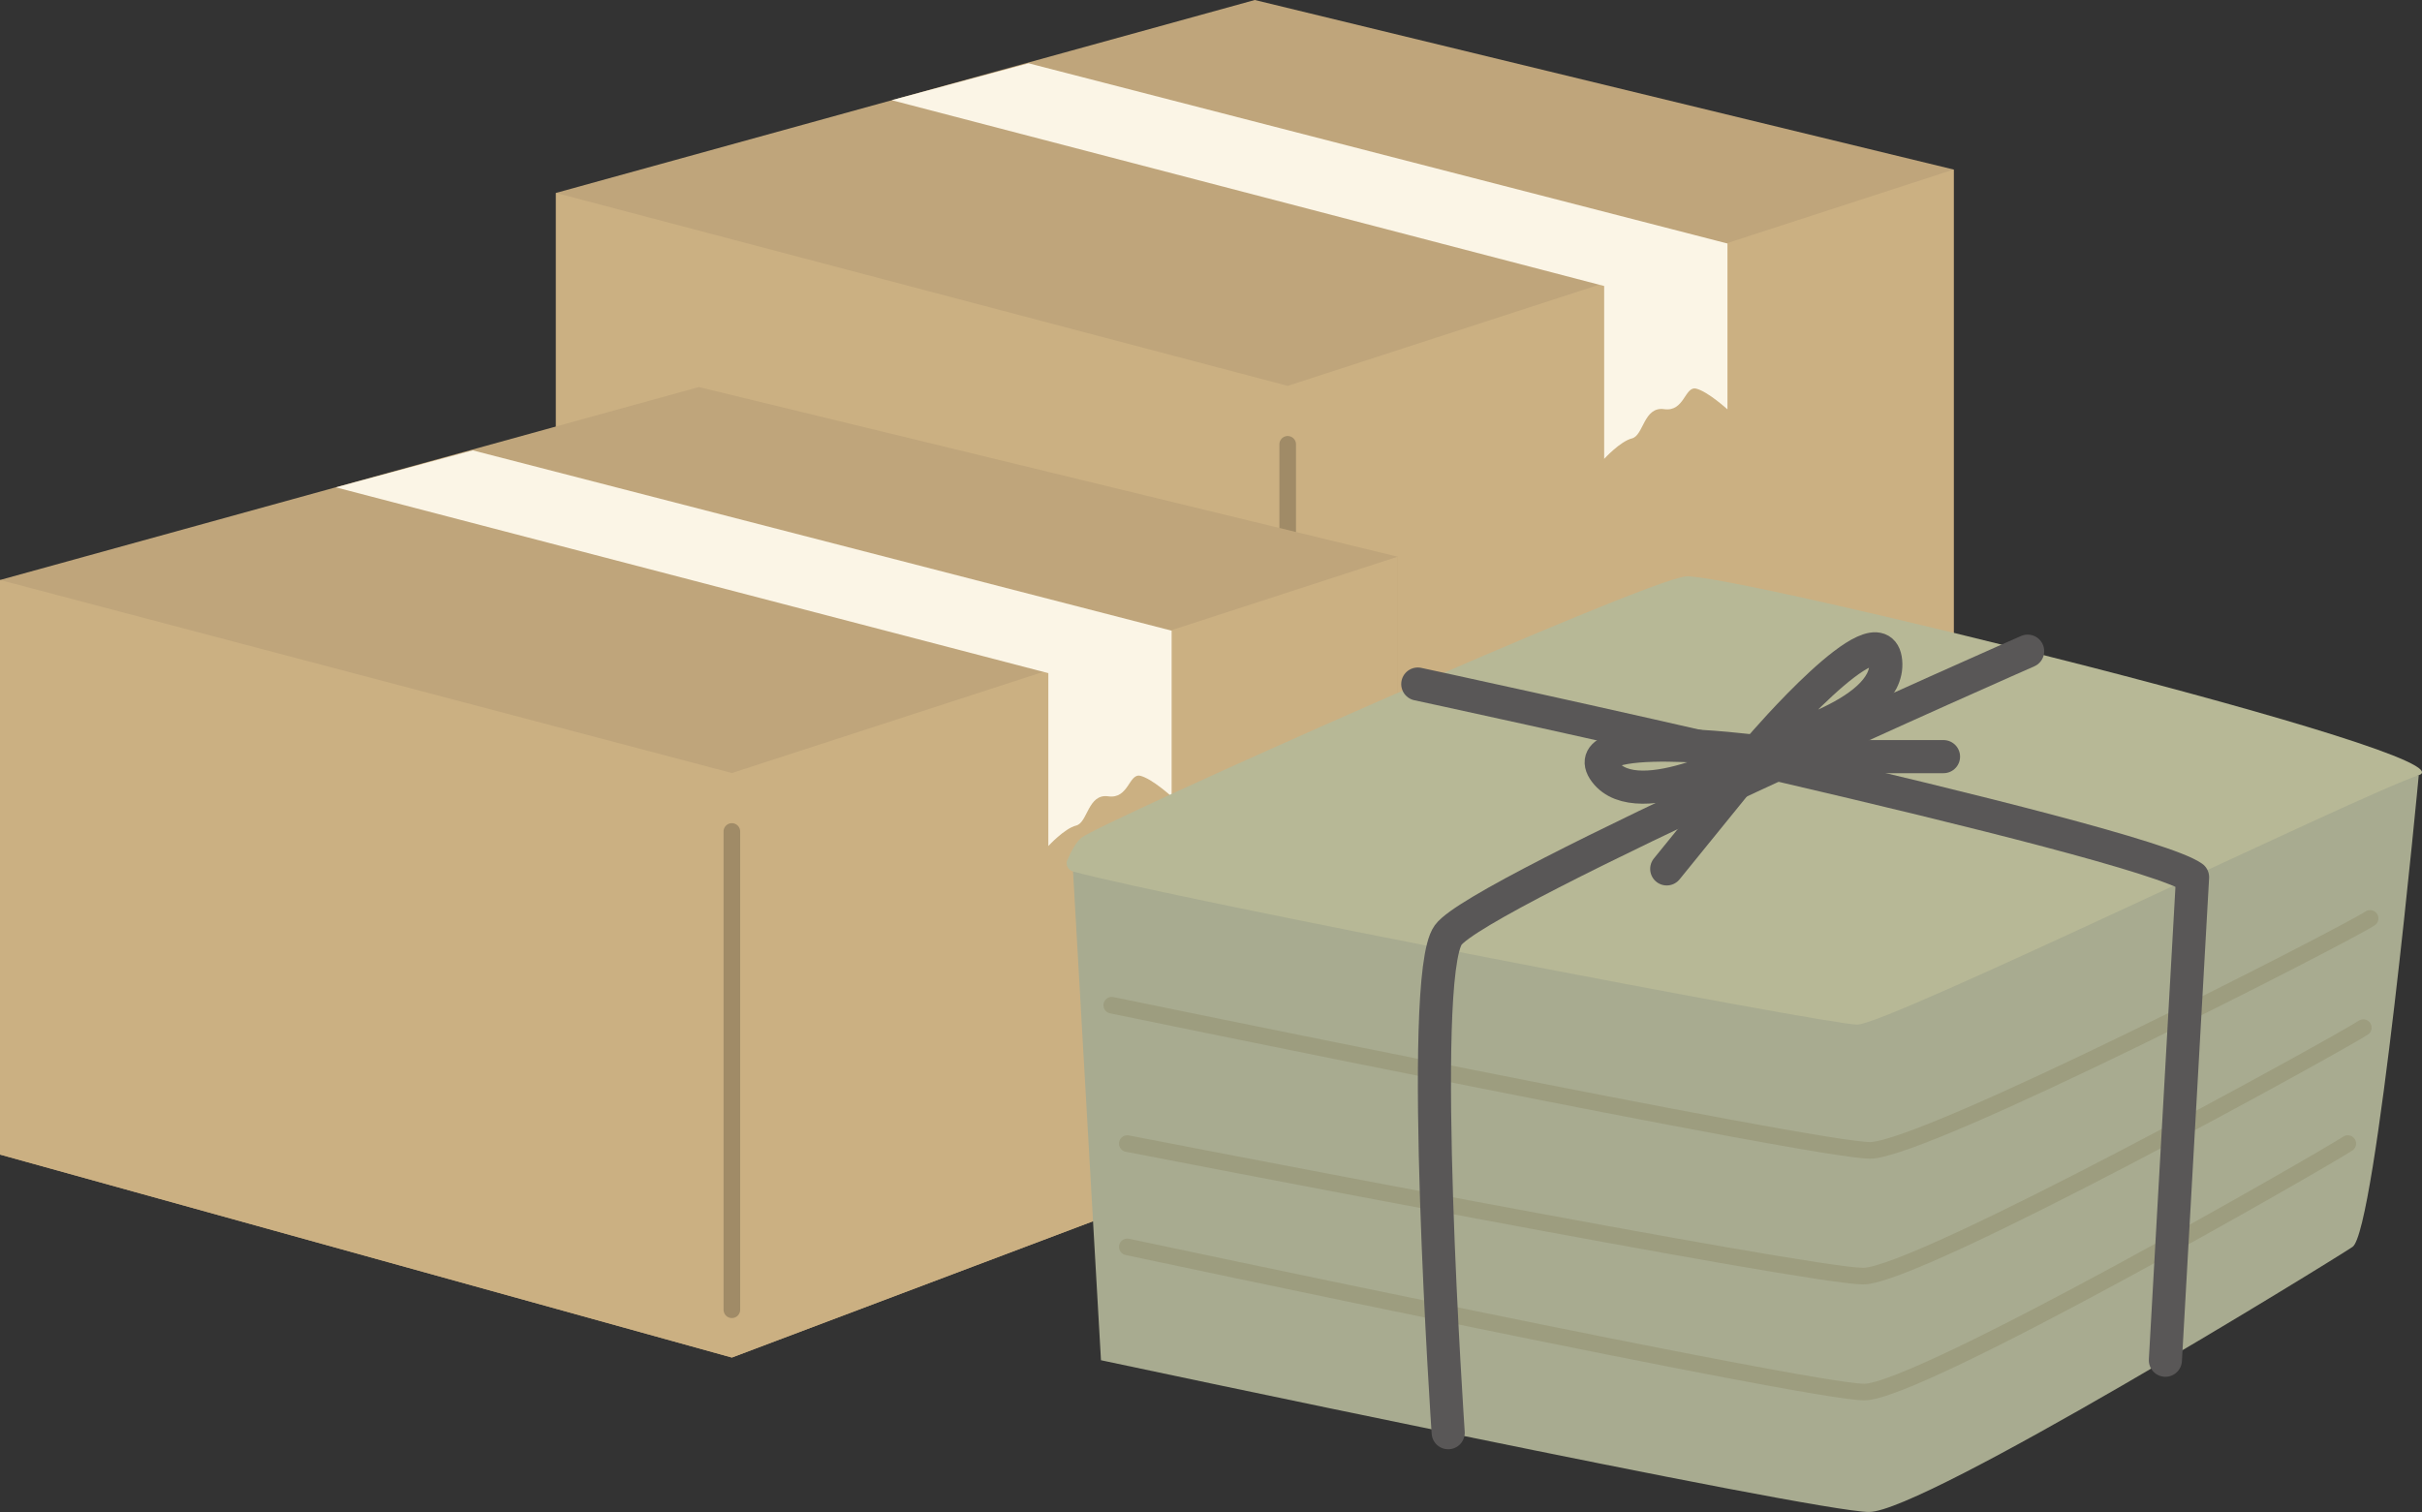
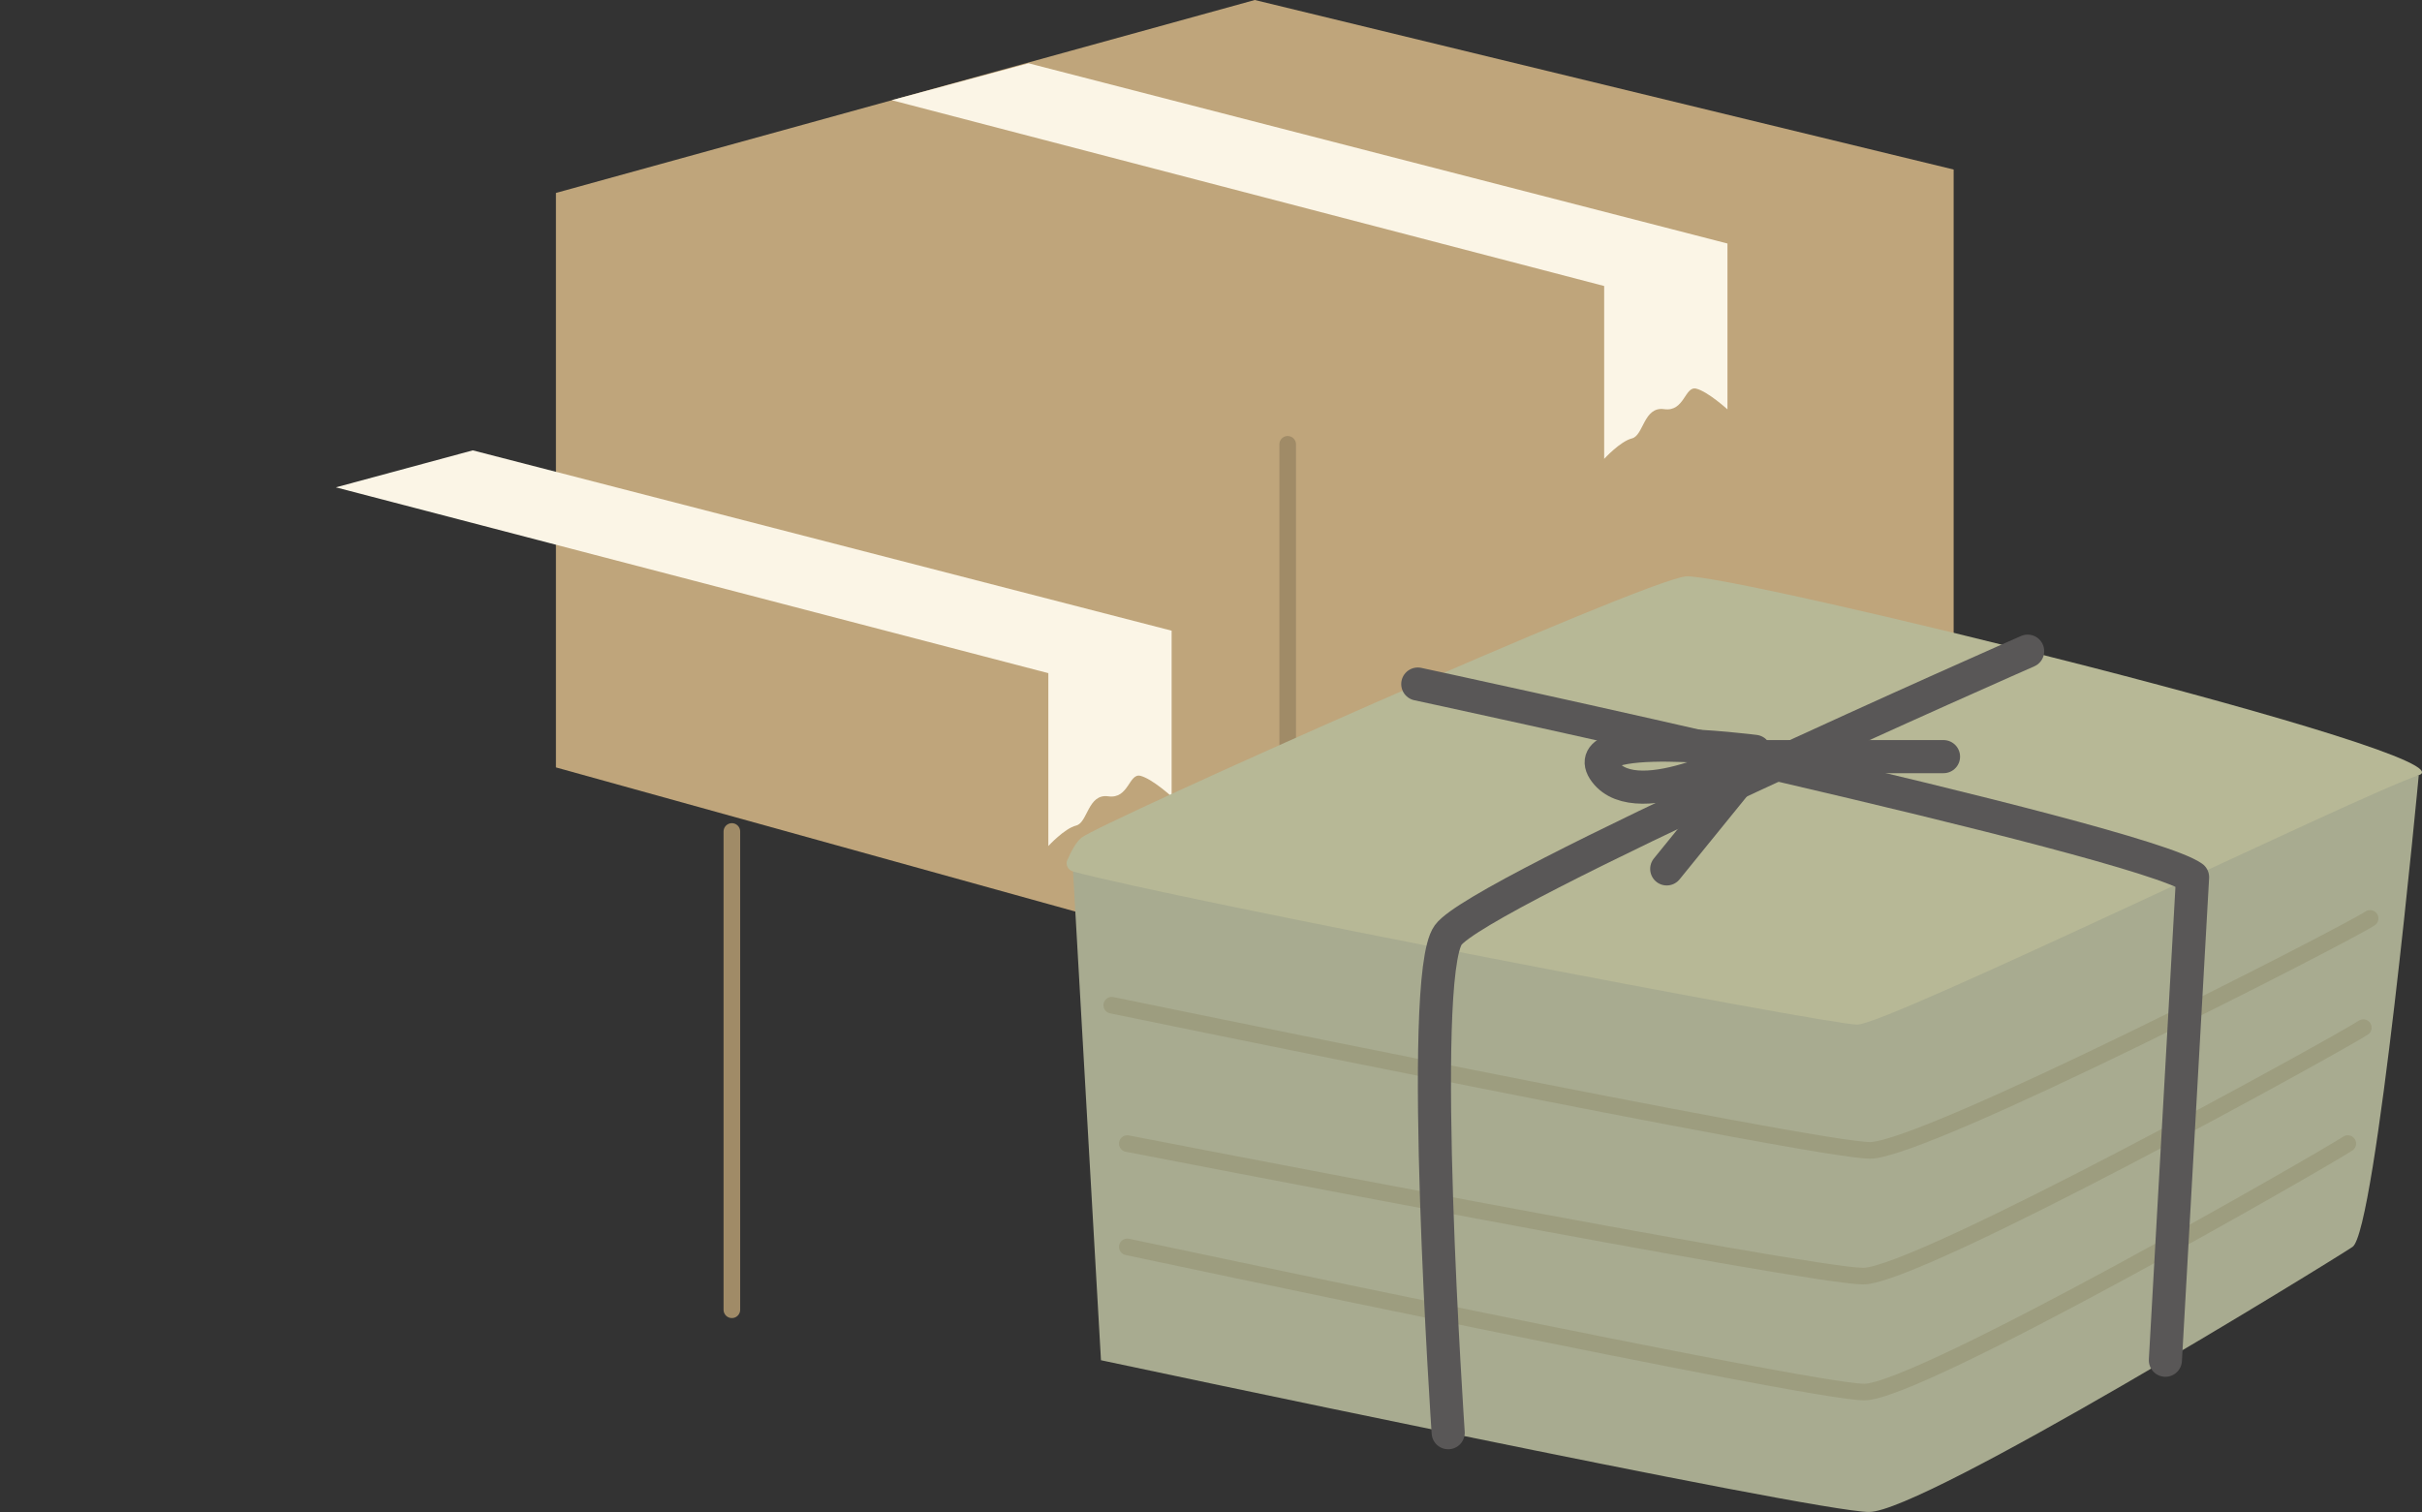
<svg xmlns="http://www.w3.org/2000/svg" id="_レイヤー_2" data-name="レイヤー 2" width="224.54" height="140.2" viewBox="0 0 224.54 140.2">
  <rect x="0" y="0" width="224.54" height="140.2" fill="#333333" stroke="none" />
  <defs>
    <style>
      .cls-1 {
        stroke: #595757;
        stroke-width: 3.07px;
      }

      .cls-1, .cls-2, .cls-3 {
        fill: none;
        stroke-linecap: round;
        stroke-linejoin: round;
      }

      .cls-4 {
        fill: #cbb082;
      }

      .cls-2 {
        stroke: #9d9d7f;
      }

      .cls-2, .cls-3 {
        stroke-width: 1.54px;
      }

      .cls-5 {
        fill: #fbf5e6;
      }

      .cls-3 {
        stroke: #a08b67;
      }

      .cls-6 {
        fill: #b7b896;
      }

      .cls-7 {
        fill: #bfa57b;
      }

      .cls-8 {
        fill: #a8ab90;
      }
    </style>
  </defs>
  <g id="_レイヤー_1-2" data-name="レイヤー 1">
    <g>
      <g>
        <polygon class="cls-7" points="51.54 17.89 51.54 71.16 119.38 89.99 181.12 66.69 181.12 15.72 116.33 0 51.54 17.89" />
-         <polygon class="cls-4" points="51.54 17.89 51.54 71.16 119.38 89.99 181.12 66.69 181.12 15.72 119.38 35.78 51.54 17.89" />
        <path class="cls-5" d="M82.67,9.29l66.05,17.23v16.03s1.49-1.63,2.58-1.9c1.08-.27,1.08-2.98,2.98-2.71,1.9.27,1.9-2.17,2.98-1.9,1.08.27,2.89,1.92,2.89,1.92v-15.38L95.36,5.87" />
        <line class="cls-3" x1="119.38" y1="41.2" x2="119.38" y2="85.56" />
      </g>
      <g>
-         <polygon class="cls-7" points="0 53.78 0 107.06 67.85 125.88 129.58 102.58 129.58 51.62 64.79 35.89 0 53.78" />
-         <polygon class="cls-4" points="0 53.78 0 107.06 67.85 125.88 129.58 102.58 129.58 51.62 67.85 71.68 0 53.78" />
        <path class="cls-5" d="M31.14,45.19l66.05,17.23v16.03s1.49-1.63,2.58-1.9c1.08-.27,1.08-2.98,2.98-2.71,1.9.27,1.9-2.17,2.98-1.9,1.08.27,2.89,1.92,2.89,1.92v-15.38l-64.79-16.72" />
        <line class="cls-3" x1="67.85" y1="77.1" x2="67.85" y2="121.45" />
      </g>
      <g>
        <path class="cls-8" d="M99.48,80.82l2.59,45.31s66.14,14.07,71.21,14.07,42.65-23.13,44.82-24.58c2.17-1.45,6.14-43.74,6.14-43.74" />
        <path class="cls-6" d="M98.95,79.73c-.19.45.06.95.53,1.08,9.17,2.51,69.93,14.2,72.71,14.2s46.63-21.33,52.05-23.13c5.42-1.81-63.98-18.8-67.95-18.43s-54.33,22.86-56.02,24.22c-.54.43-1.01,1.37-1.31,2.07Z" />
        <g>
          <path class="cls-2" d="M104.51,115.62s63.27,13.46,68.33,13.46,42.65-21.6,44.82-23.04" />
          <path class="cls-2" d="M104.51,106.04s63.17,12.29,68.23,12.29,44.19-21.6,46.36-23.04" />
          <path class="cls-2" d="M103.07,93.21s65.24,13.46,70.3,13.46,44.19-20.06,46.36-21.51" />
        </g>
        <g>
          <path class="cls-1" d="M134.26,132.85s-2.87-42.17,0-46.15c2.87-3.98,53.72-26.32,53.72-26.32" />
          <path class="cls-1" d="M131.44,63.43s66.77,14.35,71.83,17.91l-2.52,44.79" />
          <g>
-             <path class="cls-1" d="M163.25,69.23s11.1-12.96,11.57-7.89-11.57,7.89-11.57,7.89Z" />
+             <path class="cls-1" d="M163.25,69.23Z" />
            <path class="cls-1" d="M162.68,69.67s-16.92-2.17-13.87,1.9c3.05,4.07,13.87-1.9,13.87-1.9Z" />
            <polyline class="cls-1" points="180.18 70.16 162.97 70.16 154.52 80.57" />
          </g>
        </g>
      </g>
    </g>
  </g>
</svg>